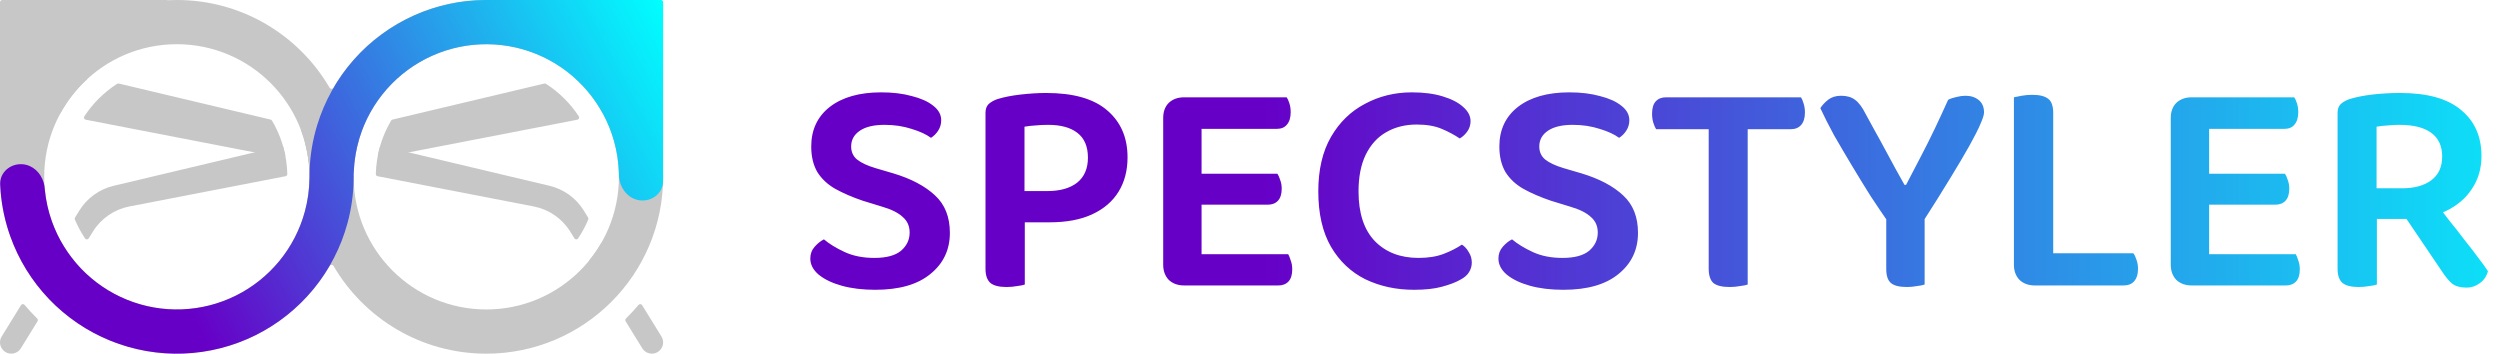
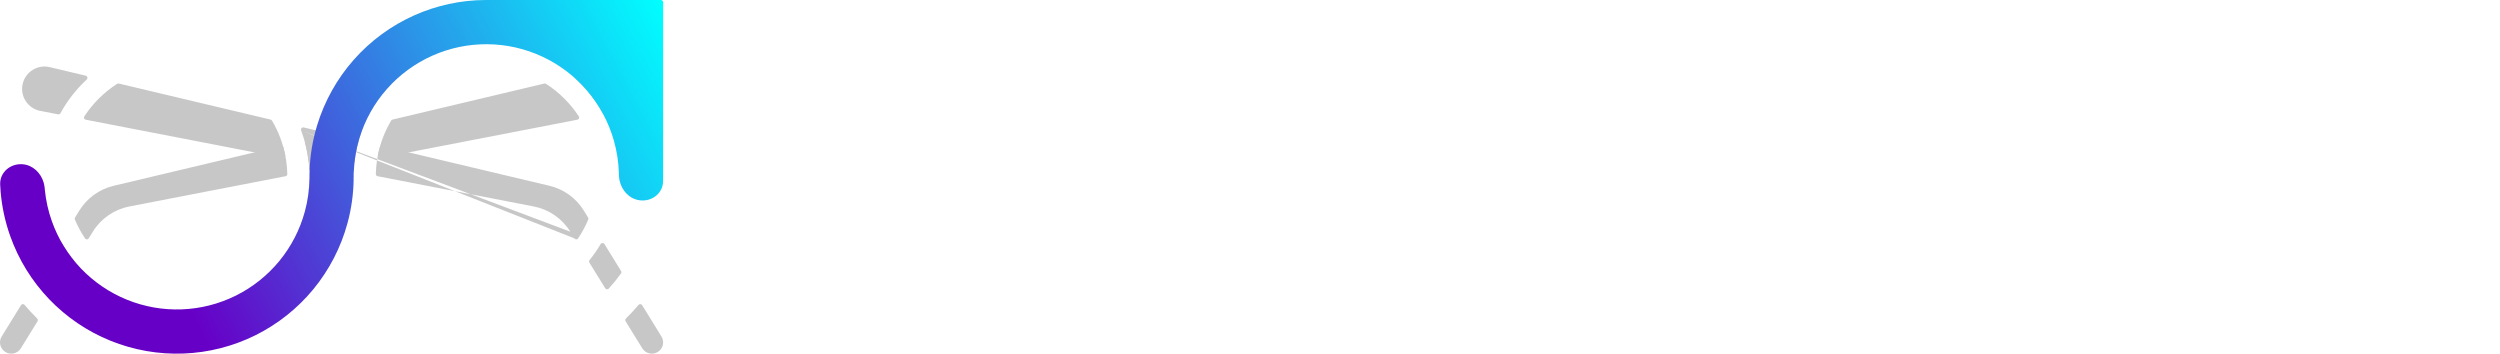
<svg xmlns="http://www.w3.org/2000/svg" fill="none" viewBox="0 0 2262 320" height="320" width="2262">
-   <path fill="#C7C7C7" d="M160.002 280C226.276 280 280.002 226.274 280.002 160C280.002 93.726 226.276 40 160.002 40C93.728 40 40.002 93.726 40.002 160C40.002 226.274 93.728 280 160.002 280ZM160.002 0C218.955 0 270.461 31.883 298.217 79.347C299.01 80.703 300.994 80.703 301.787 79.347C329.543 31.883 381.049 0 440.002 0C528.367 0 600.002 71.634 600.002 160C600.002 248.366 528.367 320 440.002 320C381.049 320 329.543 288.117 301.787 240.653C300.994 239.297 299.01 239.297 298.217 240.653C270.461 288.117 218.955 320 160.002 320C71.636 320 0.002 248.366 0.002 160C0.002 157.92 0.042 155.85 0.12 153.789C0.131 153.516 0.073 153.245 0.029 152.975C0.011 152.864 0.002 152.748 0.002 152.628V2C0.002 0.895 0.897 0 2.002 0H150.454C150.605 0 150.749 0.015 150.886 0.043C151.24 0.115 151.595 0.217 151.955 0.199C154.621 0.067 157.304 0 160.002 0ZM440.002 280C373.728 280 320.002 226.274 320.002 160C320.002 93.726 373.728 40 440.002 40C506.276 40 560.002 93.726 560.002 160C560.002 226.274 506.276 280 440.002 280Z" clip-rule="evenodd" fill-rule="evenodd" />
  <path fill="#C7C7C7" d="M22.268 275.885C21.382 274.832 19.72 274.942 18.998 276.113L1.518 304.459C-1.393 309.179 0.005 315.359 4.663 318.367C9.459 321.463 15.861 320.016 18.86 315.159L33.96 290.697C34.453 289.898 34.323 288.864 33.654 288.204C29.671 284.279 25.871 280.168 22.268 275.885ZM52.388 260.844C51.698 261.962 50.136 262.123 49.25 261.153C45.279 256.805 41.561 252.22 38.118 247.421C37.652 246.77 37.627 245.904 38.047 245.223L53.084 220.838C53.888 219.535 55.802 219.579 56.58 220.897C59.56 225.948 62.9 230.761 66.564 235.301C67.102 235.968 67.168 236.902 66.718 237.632L52.388 260.844ZM563.593 100.334L547.473 103.456C546.611 103.623 545.741 103.206 545.319 102.436C539.073 91.032 531.029 80.754 521.568 71.983C520.374 70.875 520.875 68.856 522.459 68.48L555.063 60.739C566.182 58.099 577.283 65.176 579.583 76.371C581.853 87.417 574.664 98.19 563.593 100.334ZM492.51 75.59C493.033 75.466 493.586 75.557 494.038 75.848C505.886 83.472 516.02 93.53 523.733 105.315C524.498 106.484 523.815 108.037 522.444 108.303L344.213 142.816C342.843 143.082 341.631 141.898 341.901 140.529C344.125 129.263 348.241 118.676 353.904 109.114C354.178 108.653 354.629 108.324 355.151 108.2L492.51 75.59ZM325.168 115.319C326.753 114.942 328.109 116.522 327.539 118.048C324.241 126.887 321.954 136.22 320.821 145.905C320.719 146.779 320.067 147.492 319.203 147.659L282.199 154.825C280.995 155.058 279.869 154.163 279.798 152.94C279.323 144.759 278.029 136.799 275.996 129.139C275.704 128.038 276.368 126.904 277.476 126.641L325.168 115.319ZM67.743 198.634C67.496 198.045 67.553 197.375 67.888 196.831L71.782 190.516C78.74 179.233 89.894 171.175 102.792 168.113L254.105 132.19C255.14 131.944 256.188 132.551 256.469 133.576C258.556 141.212 259.76 149.213 259.966 157.461C259.99 158.425 259.306 159.258 258.359 159.441L117.043 186.807C103.324 189.463 91.343 197.74 84.003 209.631L80.274 215.67C79.524 216.885 77.781 216.944 76.984 215.76C73.375 210.397 70.272 204.666 67.743 198.634Z" clip-rule="evenodd" fill-rule="evenodd" />
-   <path fill="#C7C7C7" d="M566.348 288.206C565.679 288.865 565.549 289.899 566.043 290.698L581.142 315.159C584.141 320.016 590.543 321.463 595.339 318.367C599.997 315.359 601.395 309.179 598.484 304.459L581.005 276.114C580.283 274.943 578.621 274.834 577.735 275.886C574.127 280.174 570.327 284.285 566.348 288.206ZM561.956 245.224C562.376 245.905 562.351 246.772 561.884 247.422C558.437 252.229 554.718 256.812 550.753 261.154C549.867 262.124 548.305 261.964 547.615 260.846L533.285 237.633C532.835 236.904 532.901 235.97 533.439 235.303C537.103 230.762 540.443 225.949 543.423 220.899C544.201 219.58 546.115 219.537 546.919 220.84L561.956 245.224ZM272.465 118.049C271.895 116.522 273.251 114.943 274.836 115.319L322.528 126.642C323.636 126.905 324.3 128.038 324.008 129.139C321.975 136.799 320.681 144.76 320.206 152.94C320.135 154.164 319.008 155.058 317.805 154.825L280.801 147.66C279.937 147.492 279.285 146.779 279.183 145.905C278.05 136.22 275.763 126.888 272.465 118.049ZM515.999 209.631L519.729 215.672C520.479 216.887 522.222 216.946 523.019 215.761C526.628 210.399 529.731 204.667 532.26 198.636C532.507 198.047 532.45 197.376 532.115 196.833L528.219 190.516C521.262 179.233 510.108 171.175 497.21 168.113L345.898 132.19C344.863 131.944 343.815 132.551 343.535 133.577C341.448 141.213 340.244 149.213 340.038 157.461C340.014 158.425 340.698 159.258 341.644 159.442L482.959 186.807C496.678 189.463 508.659 197.74 515.999 209.631ZM105.965 75.848C106.418 75.557 106.97 75.466 107.494 75.59L244.853 108.201C245.375 108.325 245.826 108.653 246.1 109.115C251.763 118.677 255.879 129.263 258.103 140.53C258.373 141.899 257.161 143.082 255.791 142.817L77.56 108.303C76.188 108.037 75.506 106.484 76.271 105.315C83.984 93.53 94.117 83.472 105.965 75.848ZM78.436 71.983C79.63 70.876 79.129 68.856 77.544 68.48L44.939 60.739C33.82 58.099 22.719 65.176 20.419 76.371C18.149 87.417 25.338 98.19 36.409 100.334L52.53 103.456C53.393 103.623 54.262 103.207 54.684 102.436C60.931 91.033 68.975 80.754 78.436 71.983Z" clip-rule="evenodd" fill-rule="evenodd" />
+   <path fill="#C7C7C7" d="M566.348 288.206C565.679 288.865 565.549 289.899 566.043 290.698L581.142 315.159C584.141 320.016 590.543 321.463 595.339 318.367C599.997 315.359 601.395 309.179 598.484 304.459L581.005 276.114C580.283 274.943 578.621 274.834 577.735 275.886C574.127 280.174 570.327 284.285 566.348 288.206ZM561.956 245.224C562.376 245.905 562.351 246.772 561.884 247.422C558.437 252.229 554.718 256.812 550.753 261.154C549.867 262.124 548.305 261.964 547.615 260.846L533.285 237.633C532.835 236.904 532.901 235.97 533.439 235.303C537.103 230.762 540.443 225.949 543.423 220.899C544.201 219.58 546.115 219.537 546.919 220.84L561.956 245.224ZM272.465 118.049C271.895 116.522 273.251 114.943 274.836 115.319L322.528 126.642C323.636 126.905 324.3 128.038 324.008 129.139C321.975 136.799 320.681 144.76 320.206 152.94C320.135 154.164 319.008 155.058 317.805 154.825L280.801 147.66C279.937 147.492 279.285 146.779 279.183 145.905C278.05 136.22 275.763 126.888 272.465 118.049ZL519.729 215.672C520.479 216.887 522.222 216.946 523.019 215.761C526.628 210.399 529.731 204.667 532.26 198.636C532.507 198.047 532.45 197.376 532.115 196.833L528.219 190.516C521.262 179.233 510.108 171.175 497.21 168.113L345.898 132.19C344.863 131.944 343.815 132.551 343.535 133.577C341.448 141.213 340.244 149.213 340.038 157.461C340.014 158.425 340.698 159.258 341.644 159.442L482.959 186.807C496.678 189.463 508.659 197.74 515.999 209.631ZM105.965 75.848C106.418 75.557 106.97 75.466 107.494 75.59L244.853 108.201C245.375 108.325 245.826 108.653 246.1 109.115C251.763 118.677 255.879 129.263 258.103 140.53C258.373 141.899 257.161 143.082 255.791 142.817L77.56 108.303C76.188 108.037 75.506 106.484 76.271 105.315C83.984 93.53 94.117 83.472 105.965 75.848ZM78.436 71.983C79.63 70.876 79.129 68.856 77.544 68.48L44.939 60.739C33.82 58.099 22.719 65.176 20.419 76.371C18.149 87.417 25.338 98.19 36.409 100.334L52.53 103.456C53.393 103.623 54.262 103.207 54.684 102.436C60.931 91.033 68.975 80.754 78.436 71.983Z" clip-rule="evenodd" fill-rule="evenodd" />
  <path fill="url(#paint0_linear_39_319)" d="M559.946 156.395C559.65 146.553 558.143 136.757 555.439 127.231C550.742 110.684 542.543 95.34 531.397 82.24C520.25 69.139 506.418 58.588 490.837 51.301C475.257 44.014 458.291 40.161 441.091 40.005C423.891 39.849 406.859 43.392 391.148 50.394C375.437 57.396 361.415 67.694 350.033 80.59C338.65 93.486 330.173 108.678 325.176 125.137C322.122 135.195 320.411 145.583 320.066 156.032C320.05 156.505 320.021 156.976 319.98 157.445C319.999 158.677 320.005 159.908 319.996 161.139C319.995 161.351 319.814 161.518 319.602 161.503L319.3 161.481C319.297 161.481 319.294 161.483 319.293 161.486C319.292 161.49 319.295 161.494 319.299 161.494L319.684 161.522C319.857 161.534 319.991 161.68 319.989 161.854C319.833 175.373 317.963 188.854 314.397 201.97C308.464 223.796 297.971 244.117 283.61 261.591C269.248 279.065 251.345 293.295 231.081 303.344C210.817 313.392 188.653 319.03 166.051 319.886C143.449 320.741 120.922 316.794 99.957 308.306C78.991 299.818 60.064 286.982 44.423 270.643C28.782 254.304 16.782 234.835 9.217 213.52C4.634 200.608 1.741 187.197 0.581 173.619C0.392 171.406 0.249 169.188 0.152 166.967C-0.329 155.932 9.455 147.712 20.464 148.61C29.778 149.371 36.954 156.431 39.513 165.251C39.751 166.073 39.949 166.91 40.105 167.758C40.254 168.567 40.365 169.387 40.436 170.214C40.483 170.775 40.535 171.335 40.591 171.895C41.548 181.504 43.665 190.989 46.913 200.14C52.587 216.126 61.586 230.728 73.317 242.982C85.048 255.236 99.243 264.864 114.968 271.23C130.692 277.596 147.587 280.556 164.538 279.914C181.49 279.273 198.113 275.044 213.311 267.508C228.509 259.972 241.936 249.299 252.707 236.193C263.478 223.087 271.348 207.847 275.798 191.477C278.493 181.562 279.897 171.368 279.995 161.148L279.995 161.123C279.996 160.995 279.998 160.867 280.002 160.74C279.992 158.729 280.021 156.718 280.088 154.709C280.548 140.777 282.829 126.927 286.901 113.516C293.564 91.571 304.867 71.315 320.044 54.12C335.221 36.926 353.916 23.195 374.864 13.859C395.065 4.855 416.904 0.141 439.002 0.003C439.003 0.003 439.003 0.002 439.003 0.002C439.002 0.001 439.002 0 439.003 0H440H598C599.104 0 600 0.895 600 2V159.736C600.002 161.252 599.983 162.768 599.943 164.285C599.647 175.326 589.309 182.838 578.391 181.168C569.153 179.755 562.491 172.208 560.559 163.23C560.379 162.393 560.24 161.545 560.144 160.687C560.052 159.869 559.999 159.044 559.987 158.214C559.978 157.607 559.964 157.001 559.946 156.395Z" clip-rule="evenodd" fill-rule="evenodd" />
-   <path fill="url(#paint1_linear_39_319)" d="M791.122 233.36C801.949 233.36 809.975 231.213 815.202 226.92C820.429 222.44 823.042 216.933 823.042 210.4C823.042 204.613 820.989 199.947 816.882 196.4C812.962 192.667 806.895 189.587 798.682 187.16L780.482 181.56C771.149 178.387 762.935 174.84 755.842 170.92C748.935 167 743.522 161.96 739.602 155.8C735.869 149.453 734.002 141.707 734.002 132.56C734.002 117.44 739.602 105.493 750.802 96.72C762.189 87.947 777.682 83.56 797.282 83.56C807.735 83.56 816.975 84.68 825.002 86.92C833.215 88.973 839.655 91.867 844.322 95.6C849.175 99.333 851.602 103.72 851.602 108.76C851.602 112.307 850.669 115.48 848.802 118.28C847.122 120.893 844.975 123.04 842.362 124.72C838.069 121.547 832.189 118.84 824.722 116.6C817.255 114.173 809.135 112.96 800.362 112.96C790.655 112.96 783.189 114.733 777.962 118.28C772.735 121.827 770.122 126.587 770.122 132.56C770.122 137.413 771.895 141.333 775.442 144.32C779.175 147.307 784.775 149.92 792.242 152.16L808.482 156.92C824.535 161.773 837.042 168.4 846.002 176.8C854.962 185.013 859.442 196.307 859.442 210.68C859.442 225.987 853.562 238.4 841.802 247.92C830.229 257.44 813.615 262.2 791.962 262.2C780.575 262.2 770.495 260.987 761.722 258.56C752.949 256.133 745.949 252.773 740.722 248.48C735.682 244.187 733.162 239.333 733.162 233.92C733.162 229.813 734.469 226.267 737.082 223.28C739.695 220.293 742.495 218.053 745.482 216.56C750.335 220.667 756.589 224.493 764.242 228.04C771.895 231.587 780.855 233.36 791.122 233.36ZM926.959 172.88H947.679C959.066 172.88 968.026 170.36 974.559 165.32C981.092 160.093 984.359 152.533 984.359 142.64C984.359 132.56 981.186 125.093 974.839 120.24C968.679 115.387 959.812 112.96 948.239 112.96C944.132 112.96 940.306 113.147 936.759 113.52C933.212 113.707 929.946 114.08 926.959 114.64V172.88ZM949.639 201.16H891.679V102.04C891.679 98.68 892.612 96.067 894.479 94.2C896.532 92.333 899.146 90.84 902.319 89.72C908.292 87.853 915.386 86.453 923.599 85.52C931.812 84.587 939.466 84.12 946.559 84.12C971.199 84.12 989.586 89.347 1001.72 99.8C1014.04 110.253 1020.2 124.44 1020.2 142.36C1020.2 154.307 1017.49 164.667 1012.08 173.44C1006.67 182.213 998.732 189.027 988.279 193.88C977.826 198.733 964.946 201.16 949.639 201.16ZM891.679 185.2H927.239V257.44C925.746 258 923.412 258.467 920.239 258.84C917.252 259.4 914.079 259.68 910.719 259.68C903.999 259.68 899.146 258.467 896.159 256.04C893.172 253.427 891.679 249.133 891.679 243.16V185.2ZM1052.46 145.44H1087.18V256.04C1085.87 256.413 1083.73 256.88 1080.74 257.44C1077.75 258 1074.67 258.28 1071.5 258.28C1065.71 258.28 1061.05 256.6 1057.5 253.24C1054.14 249.693 1052.46 245.12 1052.46 239.52V145.44ZM1087.18 200.32L1052.46 200.04V106.8C1052.46 101.013 1054.14 96.44 1057.5 93.08C1061.05 89.72 1065.71 88.04 1071.5 88.04C1074.67 88.04 1077.75 88.32 1080.74 88.88C1083.73 89.44 1085.87 89.907 1087.18 90.28V200.32ZM1071.5 185.2V157.2H1155.78C1156.71 158.507 1157.55 160.373 1158.3 162.8C1159.23 165.227 1159.7 167.84 1159.7 170.64C1159.7 175.493 1158.58 179.133 1156.34 181.56C1154.1 183.987 1151.02 185.2 1147.1 185.2H1071.5ZM1071.5 258.28V230H1165.58C1166.33 231.307 1167.07 233.173 1167.82 235.6C1168.75 238.027 1169.22 240.733 1169.22 243.72C1169.22 248.573 1168.1 252.213 1165.86 254.64C1163.62 257.067 1160.54 258.28 1156.62 258.28H1071.5ZM1071.5 116.6V88.04H1164.18C1165.11 89.347 1165.95 91.213 1166.7 93.64C1167.45 96.067 1167.82 98.68 1167.82 101.48C1167.82 106.333 1166.7 110.067 1164.46 112.68C1162.41 115.293 1159.33 116.6 1155.22 116.6H1071.5ZM1330.56 109.6C1330.56 113.147 1329.53 116.32 1327.48 119.12C1325.61 121.733 1323.37 123.787 1320.76 125.28C1316.09 122.107 1310.68 119.213 1304.52 116.6C1298.36 113.987 1290.8 112.68 1281.84 112.68C1271.38 112.68 1262.14 115.013 1254.12 119.68C1246.28 124.16 1240.12 130.973 1235.64 140.12C1231.34 149.08 1229.2 160.093 1229.2 173.16C1229.2 192.947 1234.14 207.973 1244.04 218.24C1253.93 228.32 1267.09 233.36 1283.52 233.36C1292.29 233.36 1299.85 232.147 1306.2 229.72C1312.54 227.293 1318.05 224.493 1322.72 221.32C1325.14 222.813 1327.2 225.053 1328.88 228.04C1330.74 230.84 1331.68 234.013 1331.68 237.56C1331.68 240.733 1330.84 243.627 1329.16 246.24C1327.66 248.853 1324.96 251.187 1321.04 253.24C1317.12 255.48 1311.7 257.533 1304.8 259.4C1298.08 261.267 1289.58 262.2 1279.32 262.2C1263.26 262.2 1248.61 259.027 1235.36 252.68C1222.29 246.147 1211.93 236.347 1204.28 223.28C1196.62 210.027 1192.8 193.32 1192.8 173.16C1192.8 153.56 1196.62 137.133 1204.28 123.88C1211.93 110.627 1222.2 100.64 1235.08 93.92C1247.96 87.013 1262.05 83.56 1277.36 83.56C1288.18 83.56 1297.52 84.773 1305.36 87.2C1313.38 89.627 1319.54 92.8 1323.84 96.72C1328.32 100.64 1330.56 104.933 1330.56 109.6ZM1413.74 233.36C1424.57 233.36 1432.59 231.213 1437.82 226.92C1443.05 222.44 1445.66 216.933 1445.66 210.4C1445.66 204.613 1443.61 199.947 1439.5 196.4C1435.58 192.667 1429.51 189.587 1421.3 187.16L1403.1 181.56C1393.77 178.387 1385.55 174.84 1378.46 170.92C1371.55 167 1366.14 161.96 1362.22 155.8C1358.49 149.453 1356.62 141.707 1356.62 132.56C1356.62 117.44 1362.22 105.493 1373.42 96.72C1384.81 87.947 1400.3 83.56 1419.9 83.56C1430.35 83.56 1439.59 84.68 1447.62 86.92C1455.83 88.973 1462.27 91.867 1466.94 95.6C1471.79 99.333 1474.22 103.72 1474.22 108.76C1474.22 112.307 1473.29 115.48 1471.42 118.28C1469.74 120.893 1467.59 123.04 1464.98 124.72C1460.69 121.547 1454.81 118.84 1447.34 116.6C1439.87 114.173 1431.75 112.96 1422.98 112.96C1413.27 112.96 1405.81 114.733 1400.58 118.28C1395.35 121.827 1392.74 126.587 1392.74 132.56C1392.74 137.413 1394.51 141.333 1398.06 144.32C1401.79 147.307 1407.39 149.92 1414.86 152.16L1431.1 156.92C1447.15 161.773 1459.66 168.4 1468.62 176.8C1477.58 185.013 1482.06 196.307 1482.06 210.68C1482.06 225.987 1476.18 238.4 1464.42 247.92C1452.85 257.44 1436.23 262.2 1414.58 262.2C1403.19 262.2 1393.11 260.987 1384.34 258.56C1375.57 256.133 1368.57 252.773 1363.34 248.48C1358.3 244.187 1355.78 239.333 1355.78 233.92C1355.78 229.813 1357.09 226.267 1359.7 223.28C1362.31 220.293 1365.11 218.053 1368.1 216.56C1372.95 220.667 1379.21 224.493 1386.86 228.04C1394.51 231.587 1403.47 233.36 1413.74 233.36ZM1551.63 116.88L1550.79 88.04H1629.47C1630.41 89.347 1631.25 91.307 1631.99 93.92C1632.74 96.347 1633.11 98.96 1633.11 101.76C1633.11 106.613 1631.99 110.347 1629.75 112.96C1627.51 115.573 1624.43 116.88 1620.51 116.88H1551.63ZM1576.55 88.04L1577.11 116.88H1498.43C1497.5 115.387 1496.66 113.427 1495.91 111C1495.17 108.573 1494.79 105.867 1494.79 102.88C1494.79 97.84 1495.91 94.107 1498.15 91.68C1500.39 89.253 1503.47 88.04 1507.39 88.04H1576.55ZM1546.03 109.32H1581.31V257.44C1579.82 258 1577.49 258.467 1574.31 258.84C1571.33 259.4 1568.25 259.68 1565.07 259.68C1558.17 259.68 1553.22 258.467 1550.23 256.04C1547.43 253.427 1546.03 249.133 1546.03 243.16V109.32ZM1739.72 200.88H1708.36C1703.32 193.6 1697.91 185.573 1692.12 176.8C1686.52 167.84 1680.92 158.693 1675.32 149.36C1669.72 140.027 1664.4 130.973 1659.36 122.2C1654.51 113.24 1650.4 105.12 1647.04 97.84C1648.72 95.227 1651.05 92.707 1654.04 90.28C1657.21 87.853 1661.13 86.64 1665.8 86.64C1671.03 86.64 1675.23 87.853 1678.4 90.28C1681.76 92.707 1684.93 96.907 1687.92 102.88C1690.53 107.547 1693.33 112.68 1696.32 118.28C1699.49 123.88 1702.67 129.667 1705.84 135.64C1709.01 141.427 1712.09 147.12 1715.08 152.72C1718.07 158.133 1720.77 162.987 1723.2 167.28H1724.6C1729.64 157.76 1734.21 148.987 1738.32 140.96C1742.61 132.747 1746.72 124.533 1750.64 116.32C1754.56 108.107 1758.57 99.427 1762.68 90.28C1764.92 89.16 1767.44 88.32 1770.24 87.76C1773.04 87.013 1775.75 86.64 1778.36 86.64C1783.21 86.64 1787.23 87.947 1790.4 90.56C1793.57 93.173 1795.16 96.907 1795.16 101.76C1795.16 103.813 1794.04 107.36 1791.8 112.4C1789.75 117.253 1786.48 123.693 1782 131.72C1777.52 139.747 1771.73 149.547 1764.64 161.12C1757.73 172.507 1749.43 185.76 1739.72 200.88ZM1706.68 187.16H1741.4V257.44C1739.91 258 1737.57 258.467 1734.4 258.84C1731.41 259.4 1728.43 259.68 1725.44 259.68C1718.53 259.68 1713.68 258.467 1710.88 256.04C1708.08 253.613 1706.68 249.413 1706.68 243.44V187.16ZM1822.19 146.84H1857.75V256.04L1841.23 258.28C1835.44 258.28 1830.77 256.6 1827.23 253.24C1823.87 249.693 1822.19 245.12 1822.19 239.52V146.84ZM1841.23 258.28V229.16H1930.27C1931.39 230.653 1932.32 232.613 1933.07 235.04C1934 237.467 1934.47 240.173 1934.47 243.16C1934.47 248.2 1933.25 252.027 1930.83 254.64C1928.59 257.067 1925.51 258.28 1921.59 258.28H1841.23ZM1857.75 186.6H1822.19V88.04C1823.87 87.667 1826.2 87.2 1829.19 86.64C1832.36 86.08 1835.53 85.8 1838.71 85.8C1845.43 85.8 1850.28 87.013 1853.27 89.44C1856.25 91.68 1857.75 95.973 1857.75 102.32V186.6ZM1964.1 145.44H1998.82V256.04C1997.51 256.413 1995.37 256.88 1992.38 257.44C1989.39 258 1986.31 258.28 1983.14 258.28C1977.35 258.28 1972.69 256.6 1969.14 253.24C1965.78 249.693 1964.1 245.12 1964.1 239.52V145.44ZM1998.82 200.32L1964.1 200.04V106.8C1964.1 101.013 1965.78 96.44 1969.14 93.08C1972.69 89.72 1977.35 88.04 1983.14 88.04C1986.31 88.04 1989.39 88.32 1992.38 88.88C1995.37 89.44 1997.51 89.907 1998.82 90.28V200.32ZM1983.14 185.2V157.2H2067.42C2068.35 158.507 2069.19 160.373 2069.94 162.8C2070.87 165.227 2071.34 167.84 2071.34 170.64C2071.34 175.493 2070.22 179.133 2067.98 181.56C2065.74 183.987 2062.66 185.2 2058.74 185.2H1983.14ZM1983.14 258.28V230H2077.22C2077.97 231.307 2078.71 233.173 2079.46 235.6C2080.39 238.027 2080.86 240.733 2080.86 243.72C2080.86 248.573 2079.74 252.213 2077.5 254.64C2075.26 257.067 2072.18 258.28 2068.26 258.28H1983.14ZM1983.14 116.6V88.04H2075.82C2076.75 89.347 2077.59 91.213 2078.34 93.64C2079.09 96.067 2079.46 98.68 2079.46 101.48C2079.46 106.333 2078.34 110.067 2076.1 112.68C2074.05 115.293 2070.97 116.6 2066.86 116.6H1983.14ZM2150.32 170.36H2173.56C2184.57 170.36 2193.35 167.933 2199.88 163.08C2206.41 158.227 2209.68 151.04 2209.68 141.52C2209.68 132.187 2206.41 125.093 2199.88 120.24C2193.35 115.387 2183.73 112.96 2171.04 112.96C2167.31 112.96 2163.67 113.147 2160.12 113.52C2156.57 113.707 2153.31 114.08 2150.32 114.64V170.36ZM2176.08 198.08H2115.04V102.04C2115.04 98.68 2115.97 96.067 2117.84 94.2C2119.89 92.333 2122.51 90.84 2125.68 89.72C2131.65 87.853 2138.65 86.453 2146.68 85.52C2154.89 84.587 2163.2 84.12 2171.6 84.12C2196.24 84.12 2214.63 89.253 2226.76 99.52C2239.08 109.6 2245.24 123.507 2245.24 141.24C2245.24 152.44 2242.35 162.333 2236.56 170.92C2230.96 179.507 2223.03 186.227 2212.76 191.08C2202.49 195.747 2190.27 198.08 2176.08 198.08ZM2171.32 189.12L2201.56 180.44C2206.23 186.6 2210.99 192.853 2215.84 199.2C2220.88 205.36 2225.64 211.427 2230.12 217.4C2234.79 223.187 2238.89 228.507 2242.44 233.36C2246.17 238.213 2249.07 242.227 2251.12 245.4C2249.81 250.067 2247.29 253.707 2243.56 256.32C2240.01 258.933 2236.09 260.24 2231.8 260.24C2226.2 260.24 2221.81 259.027 2218.64 256.6C2215.65 253.987 2212.76 250.533 2209.96 246.24L2171.32 189.12ZM2115.04 185.76H2150.6V257.44C2149.11 258 2146.77 258.467 2143.6 258.84C2140.61 259.4 2137.44 259.68 2134.08 259.68C2127.36 259.68 2122.51 258.467 2119.52 256.04C2116.53 253.427 2115.04 249.133 2115.04 243.16V185.76Z" />
  <defs>
    <linearGradient gradientUnits="userSpaceOnUse" y2="0.071" x2="600.042" y1="320" x1="0.089" id="paint0_linear_39_319">
      <stop stop-color="#6700C7" offset="0.25" />
      <stop stop-color="#00FFFF" offset="1" />
    </linearGradient>
    <linearGradient gradientUnits="userSpaceOnUse" y2="180" x2="2410.6" y1="180" x1="720.002" id="paint1_linear_39_319">
      <stop stop-color="#6700C7" offset="0.25" />
      <stop stop-color="#00FFFF" offset="1" />
    </linearGradient>
  </defs>
</svg>